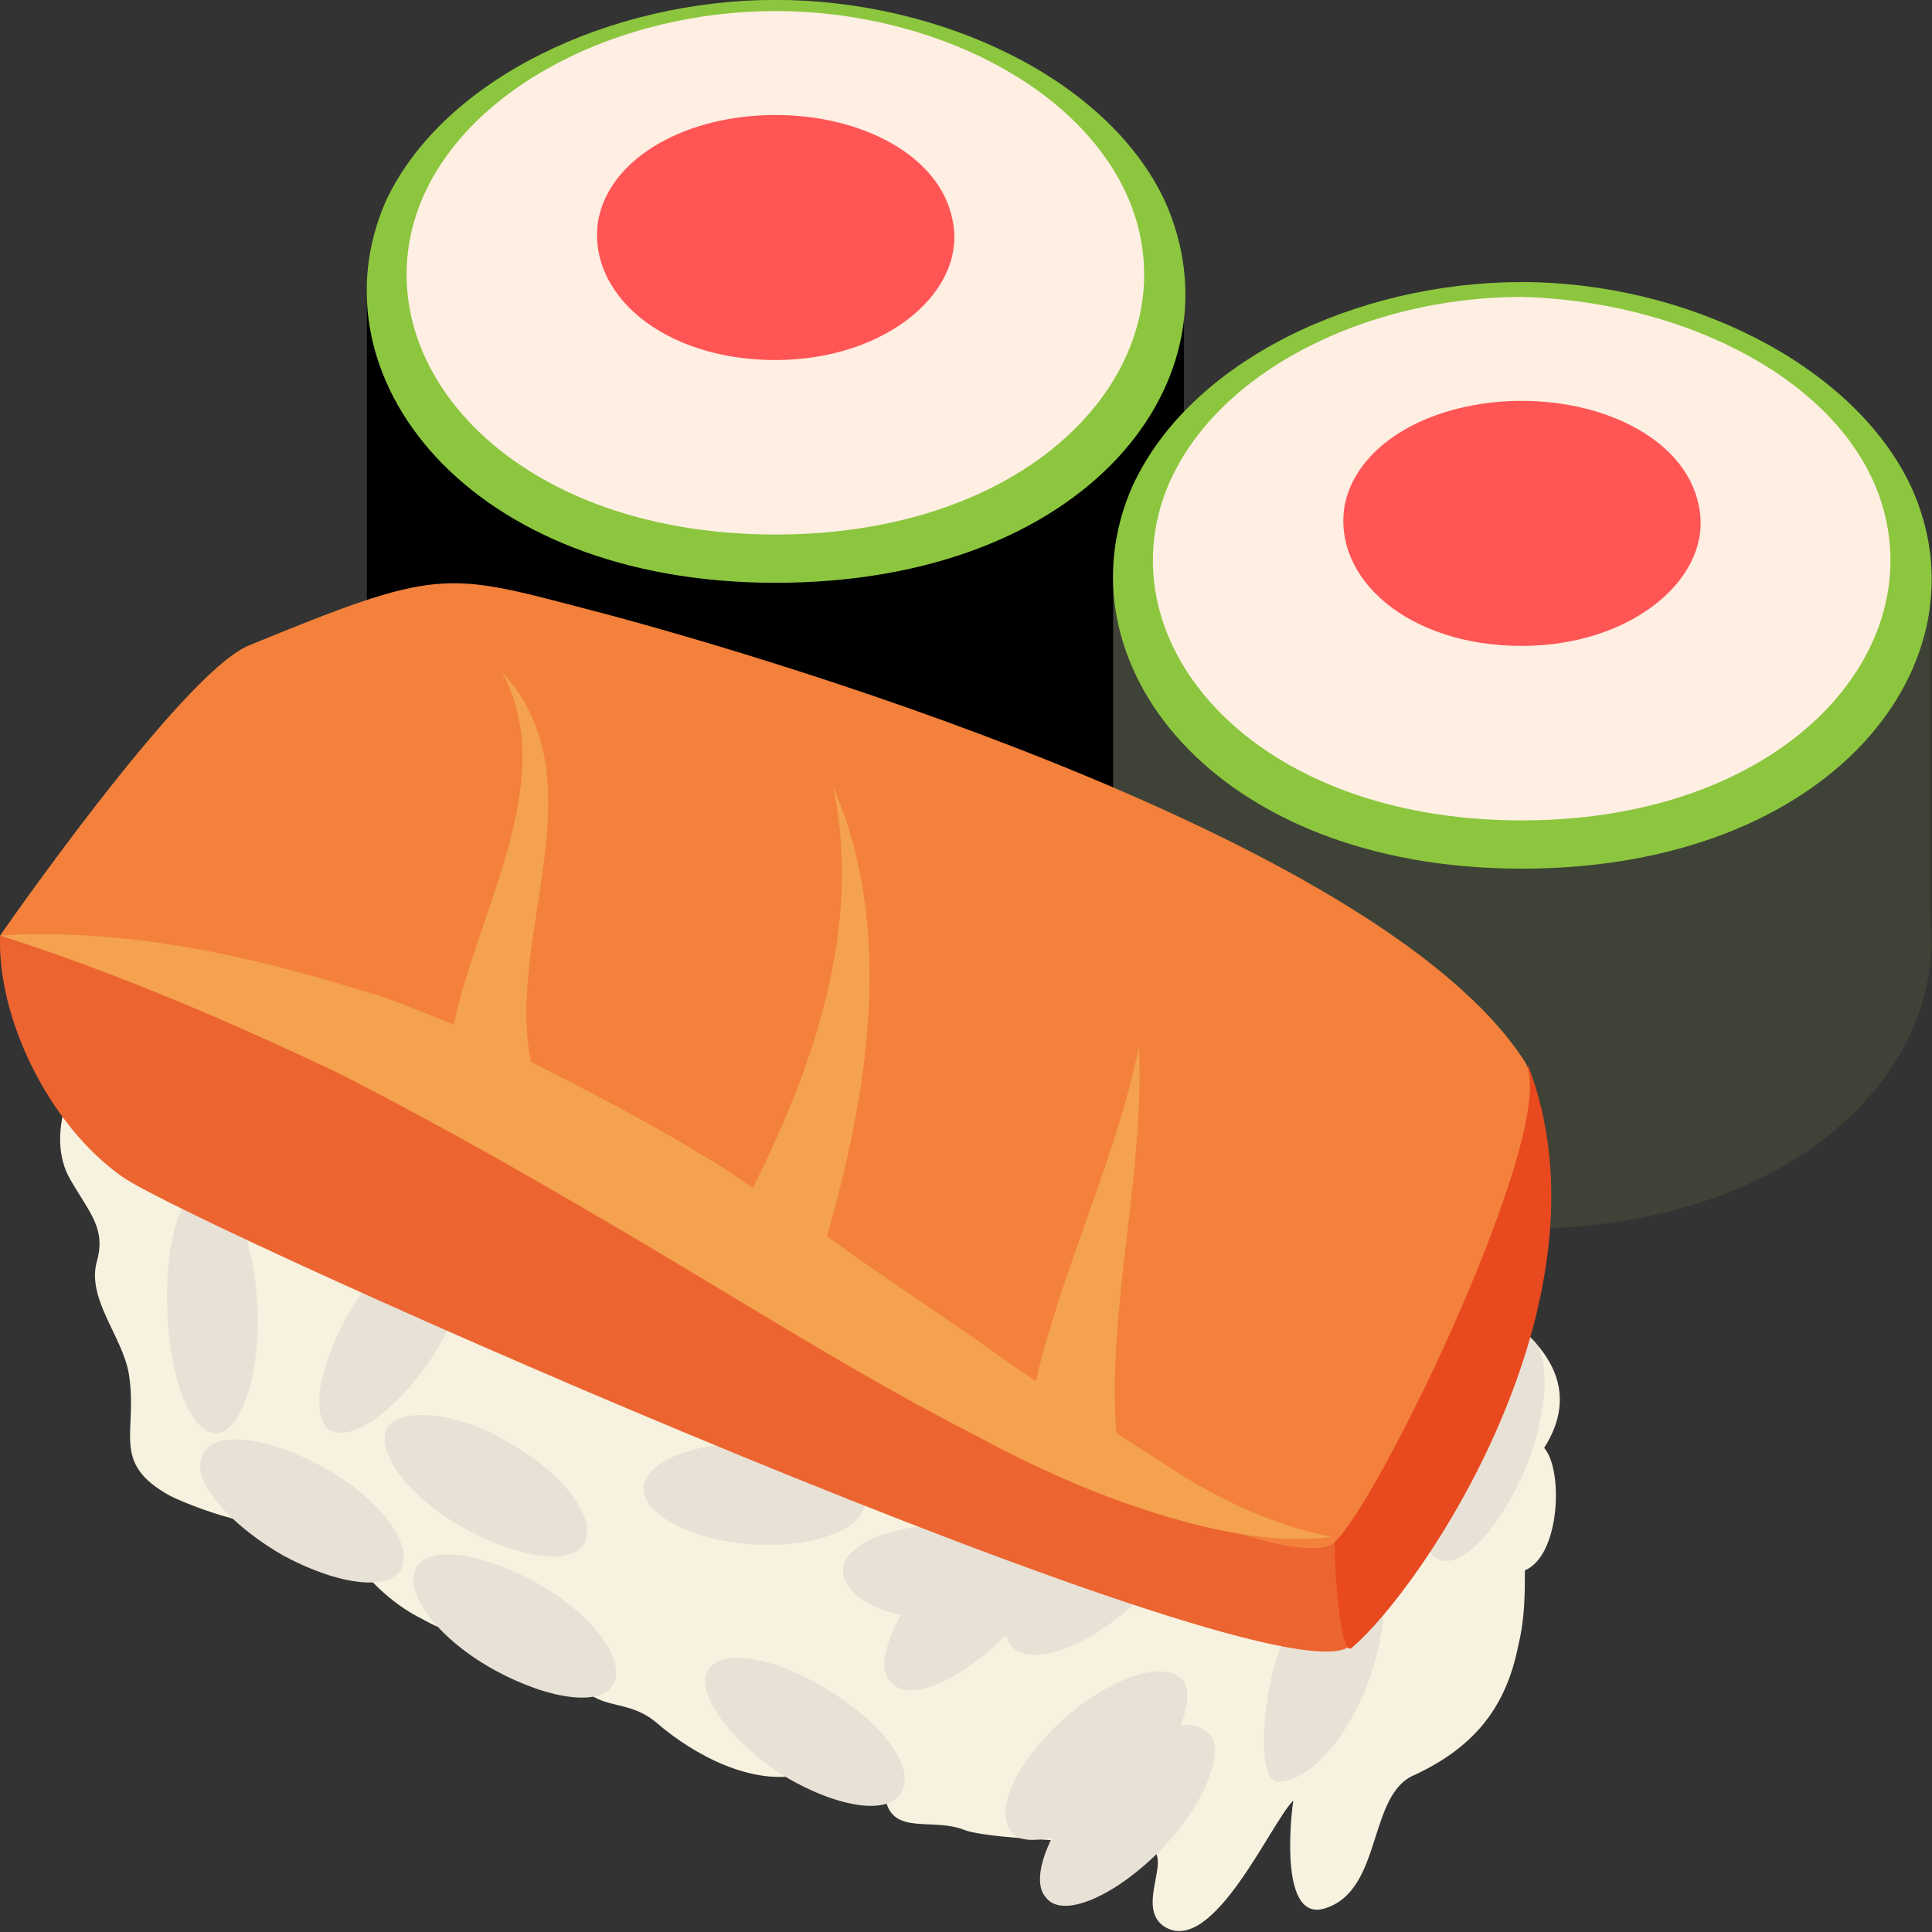
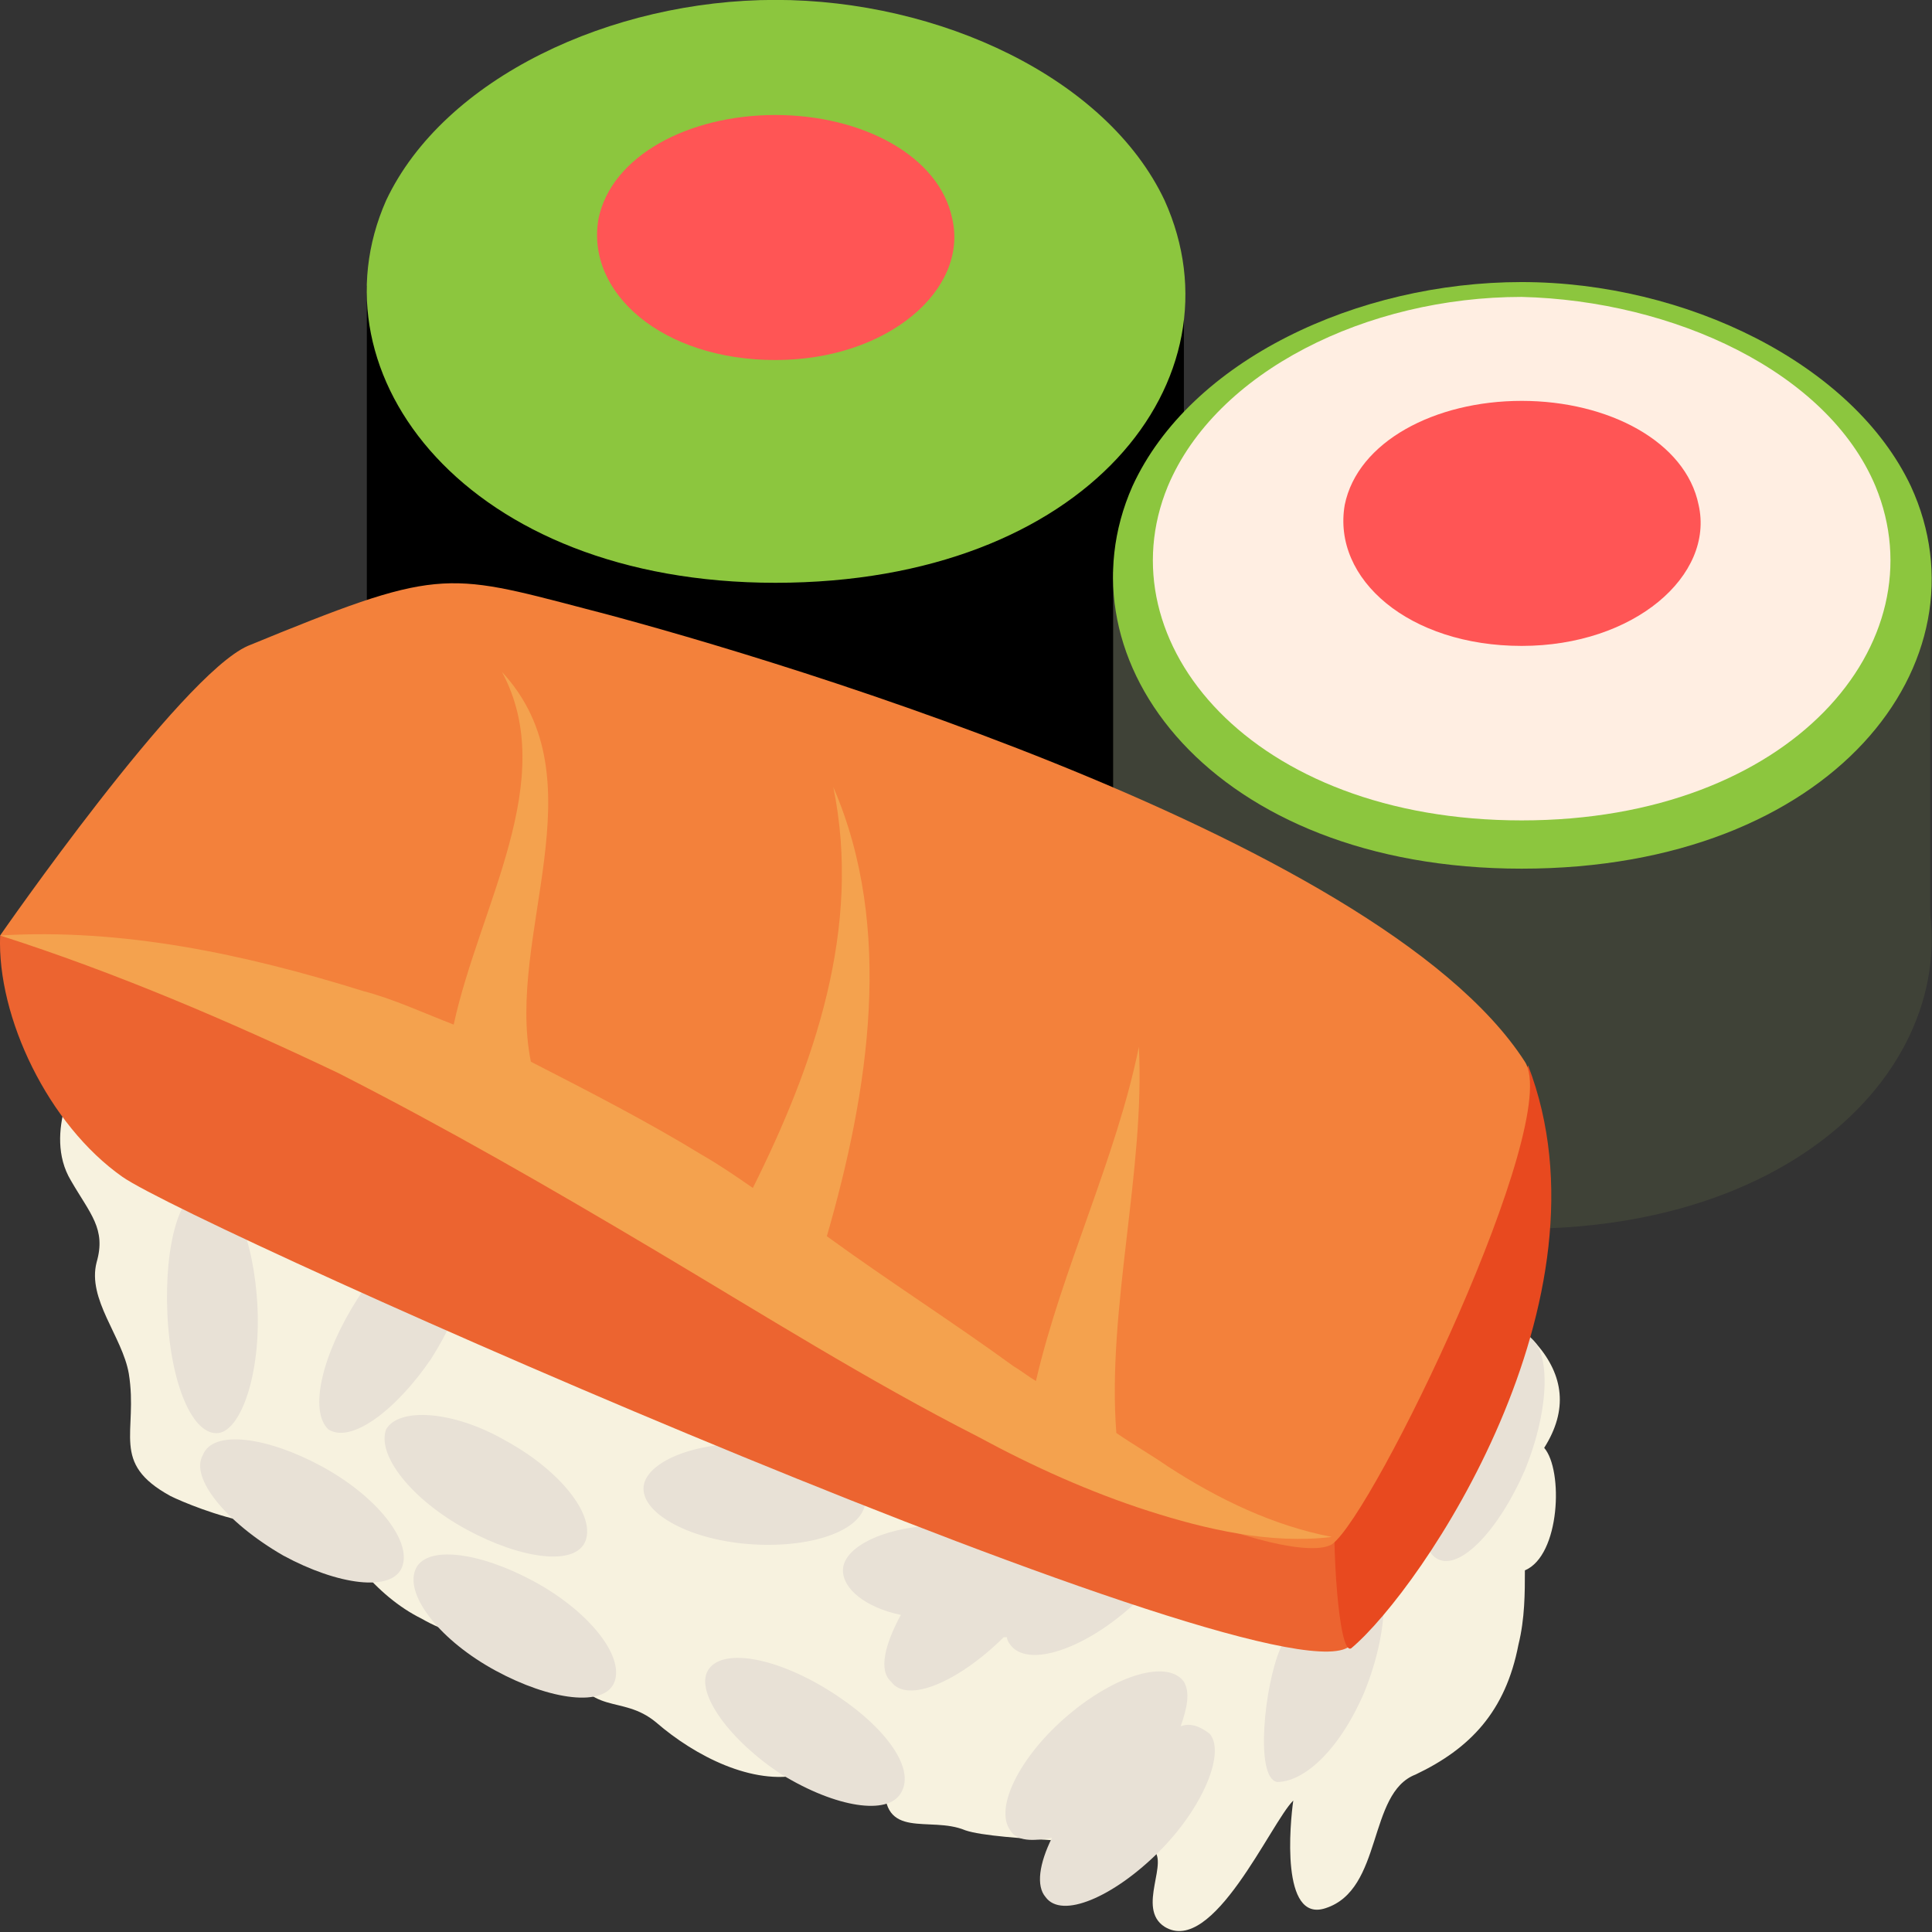
<svg xmlns="http://www.w3.org/2000/svg" class="iconify iconify--emojione" width="750" height="750" aria-hidden="true" preserveAspectRatio="xMidYMid" role="img" version="1.1" viewBox="0 0 60 60">
  <rect x="0" y="0" width="60" height="60" fill="#333333" stroke="none" />
  <g transform="matrix(.999 0 0 1.153 -1.994 -6.921)">
    <path d="m50 45c6-8.2-45.5-10.2-45.5-10.2s-1.2 1.7-0.3 3c0.6 0.9 1.1 1.3 0.8 2.2-0.3 1 0.8 2 1 3 0.3 1.6-0.6 2.4 1.3 3.3 0.7 0.3 4.4 1.6 4.6 0 0.6 1.4 1.8 2.7 3.2 3.3 1.4 0.7 3.2 0.8 4.5 1.1 0.7 1.6 1.7 0.9 2.8 1.7 1.2 0.9 3 1.7 4.5 1.4 1.3-0.2 1.2-0.9 2.6 0.2-0.1 1.6 1.4 0.9 2.5 1.3 1 0.3 5.2 0.3 5.8 0.5 0.6 0.3-0.5 1.6 0.4 2.1 1.5 0.8 3.3-2.8 4-3.4-0.1 0.6-0.4 3.3 1 2.9 1.8-0.5 1.3-3.1 2.8-3.6 1.7-0.7 2.8-1.7 3.2-3.5 0.2-0.7 0.2-1.4 0.2-2 1.1-0.4 1.2-2.7 0.6-3.3" fill="#f7f2df" />
    <g fill="#e8e1d6">
      <path d="m27.7 51.5c-1.7-0.9-3.3-1.1-3.7-0.5s0.7 1.9 2.3 2.8c1.7 0.9 3.3 1.1 3.7 0.5 0.5-0.7-0.6-1.9-2.3-2.8" />
      <path d="m12 45.5c-1.7-0.8-3.4-1-3.7-0.3-0.4 0.6 0.7 1.8 2.5 2.7 1.7 0.8 3.4 1 3.7 0.3s-0.8-1.9-2.5-2.7" />
      <path d="m18.6 48.6c-1.7-0.8-3.4-1-3.7-0.3s0.8 1.9 2.5 2.7 3.4 1 3.7 0.3-0.8-1.9-2.5-2.7" />
      <path d="m38.7 52.5c0.2-0.5 0.3-0.9 0.1-1.2-0.5-0.6-2.1-0.2-3.6 0.9s-2.3 2.5-1.8 3.1c0.2 0.3 0.7 0.3 1.3 0.2-0.4 0.7-0.5 1.3-0.2 1.6 0.5 0.6 2.1 0 3.5-1.2s2.1-2.7 1.6-3.2c-0.3-0.2-0.6-0.3-0.9-0.2" />
      <path d="m33.3 50.1c0 0.1 0.1 0.2 0.1 0.2 0.5 0.6 2.1 0.2 3.6-0.9s2.3-2.5 1.8-3.1-2.1-0.2-3.6 0.9l-0.3 0.3c0-0.2 0-0.4-0.2-0.5-0.3-0.4-1.1-0.3-2 0.2-0.3 0-0.7-0.1-1-0.1-1.9-0.1-3.5 0.5-3.5 1.2 0 0.5 0.7 1 1.8 1.2-0.5 0.8-0.7 1.5-0.3 1.8 0.5 0.6 2.1 0 3.5-1.2h0.1" />
      <path d="m44.5 48c-0.7-0.3-1.9 0.8-2.7 2.4-0.5 1-0.8 3.5-0.1 3.6 0.8 0 1.9-0.8 2.7-2.4 0.8-1.7 0.8-3.3 0.1-3.6" />
      <path d="m49.5 42c-0.7-0.3-1.9 0.8-2.7 2.4-0.8 1.7-0.8 3.3-0.1 3.6s1.9-0.8 2.7-2.4c0.8-1.7 0.8-3.3 0.1-3.6" />
      <path d="m14 44.5c-0.3 0.7 0.8 1.9 2.5 2.7s3.4 1 3.7 0.3-0.8-1.9-2.5-2.7c-1.6-0.8-3.3-0.9-3.7-0.3" />
      <path d="m10 41.2c-0.1-1.8-0.8-3.3-1.6-3.2-0.8 0-1.3 1.5-1.2 3.4s0.8 3.3 1.6 3.2c0.7-0.1 1.3-1.6 1.2-3.4" />
      <path d="m15.4 42.6c1.1-1.5 1.5-3 0.9-3.5-0.6-0.4-2.1 0.4-3.2 1.9s-1.5 3-0.9 3.5c0.7 0.4 2.1-0.5 3.2-1.9" />
      <path d="m28.9 46.4c0-0.7-1.5-1.4-3.4-1.5s-3.5 0.5-3.5 1.2 1.5 1.4 3.4 1.5 3.5-0.4 3.5-1.2" />
    </g>
    <path d="m13.4 13.7h25.4v9.9h-25.4z" />
    <path d="m38.2 21.1c2.5 4.7-2.4 10.3-12.1 10.3-9.6 0-14.5-5.6-12.1-10.3 1.8-3.4 7-5.5 12.1-5.5 5.1 0.1 10.3 2.2 12.1 5.5" />
    <path d="m38.2 11.4c2.5 4.8-2.4 10.3-12.1 10.3-9.6 0-14.5-5.6-12.1-10.3 1.8-3.3 7-5.4 12.1-5.4s10.3 2.1 12.1 5.4" fill="#8cc63e" />
-     <path d="m37.1 11.4c2 4.2-2.6 9-11 9s-13-4.8-11-9c1.5-3.1 6.2-5.1 11-5.1s9.5 2 11 5.1" fill="#ffeee2" />
    <path d="m31.6 11.9c0.5 1.9-2 3.8-5.5 3.8s-5.9-1.8-5.5-3.8c0.4-1.7 2.8-2.8 5.5-2.8s5.1 1.1 5.5 2.8" fill="#f55" />
    <g fill="#3f4237">
      <path d="m36.6 21.4h25.4v9.9h-25.4z" />
      <path d="m61.4 28.8c2.5 4.7-2.4 10.3-12.1 10.3-9.6 0-14.5-5.6-12.1-10.3 1.8-3.4 7-5.5 12.1-5.5s10.3 2.2 12.1 5.5" />
    </g>
    <path d="m61.4 19.1c2.5 4.7-2.4 10.3-12.1 10.3-9.6 0-14.5-5.6-12.1-10.3 1.8-3.4 7-5.5 12.1-5.5s10.3 2.2 12.1 5.5" fill="#8cc63e" />
    <path d="m60.3 19.1c2 4.2-2.6 9-11 9s-13-4.8-11-9c1.5-3.1 6.2-5.1 11-5.1 4.7 0.1 9.5 2 11 5.1" fill="#ffeee2" />
    <path d="m54.8 19.6c0.5 1.9-2 3.8-5.5 3.8s-5.9-1.8-5.5-3.8c0.4-1.7 2.8-2.8 5.5-2.8s5.1 1.1 5.5 2.8" fill="#f55" />
    <path d="m2 31.2c-0.1 2.2 1.5 5.1 3.8 6.5s36.4 14.5 38.2 12.6c1.7-1.9-6.7-12.7-11.4-14.7-12.6-5.4-30.6-4.4-30.6-4.4z" fill="#ec6430" />
    <path d="m43.5 46.4c-0.1 1.1 0.1 4.2 0.5 4 2.2-1.6 8.3-9.4 5.5-15.7l-6 11.7" fill="#e8491f" />
    <path d="m2 31.2s5.6-7 7.7-7.8c5.9-2.1 6.1-2 10.5-1 4.5 1 24.6 6 29.2 12.2 1.2 1.6-4.7 12.2-6 13-1.2 0.6-8.2-1.4-17.6-7.5-10.7-6.9-21.5-8.3-23.8-8.9" fill="#f3813b" />
    <path d="m38.3 45.5c-0.5-0.3-1.1-0.6-1.6-0.9-0.3-3.3 0.9-7.1 0.7-10.4-0.7 3-2.4 6-3.2 9-0.2-0.1-0.5-0.3-0.7-0.4-1.9-1.2-3.9-2.3-5.8-3.5 1.3-3.9 2.1-8.3 0.2-12.1 0.9 3.8-0.6 7.5-2.5 10.8-0.5-0.3-1-0.6-1.6-0.9-1.7-0.9-3.5-1.7-5.3-2.5-0.8-3.4 2.2-7.6-0.9-10.5 1.8 2.9-0.7 6.3-1.5 9.5-0.9-0.3-1.9-0.7-2.8-0.9-3.7-1-7.5-1.7-11.3-1.5 3.6 1 7.1 2.3 10.5 3.7 3.4 1.5 6.6 3.1 9.9 4.8s6.6 3.5 10 5c1.7 0.8 3.5 1.5 5.3 2s3.8 0.9 5.7 0.7c-1.8-0.3-3.5-1-5.1-1.9" fill="#f4a24e" />
  </g>
</svg>